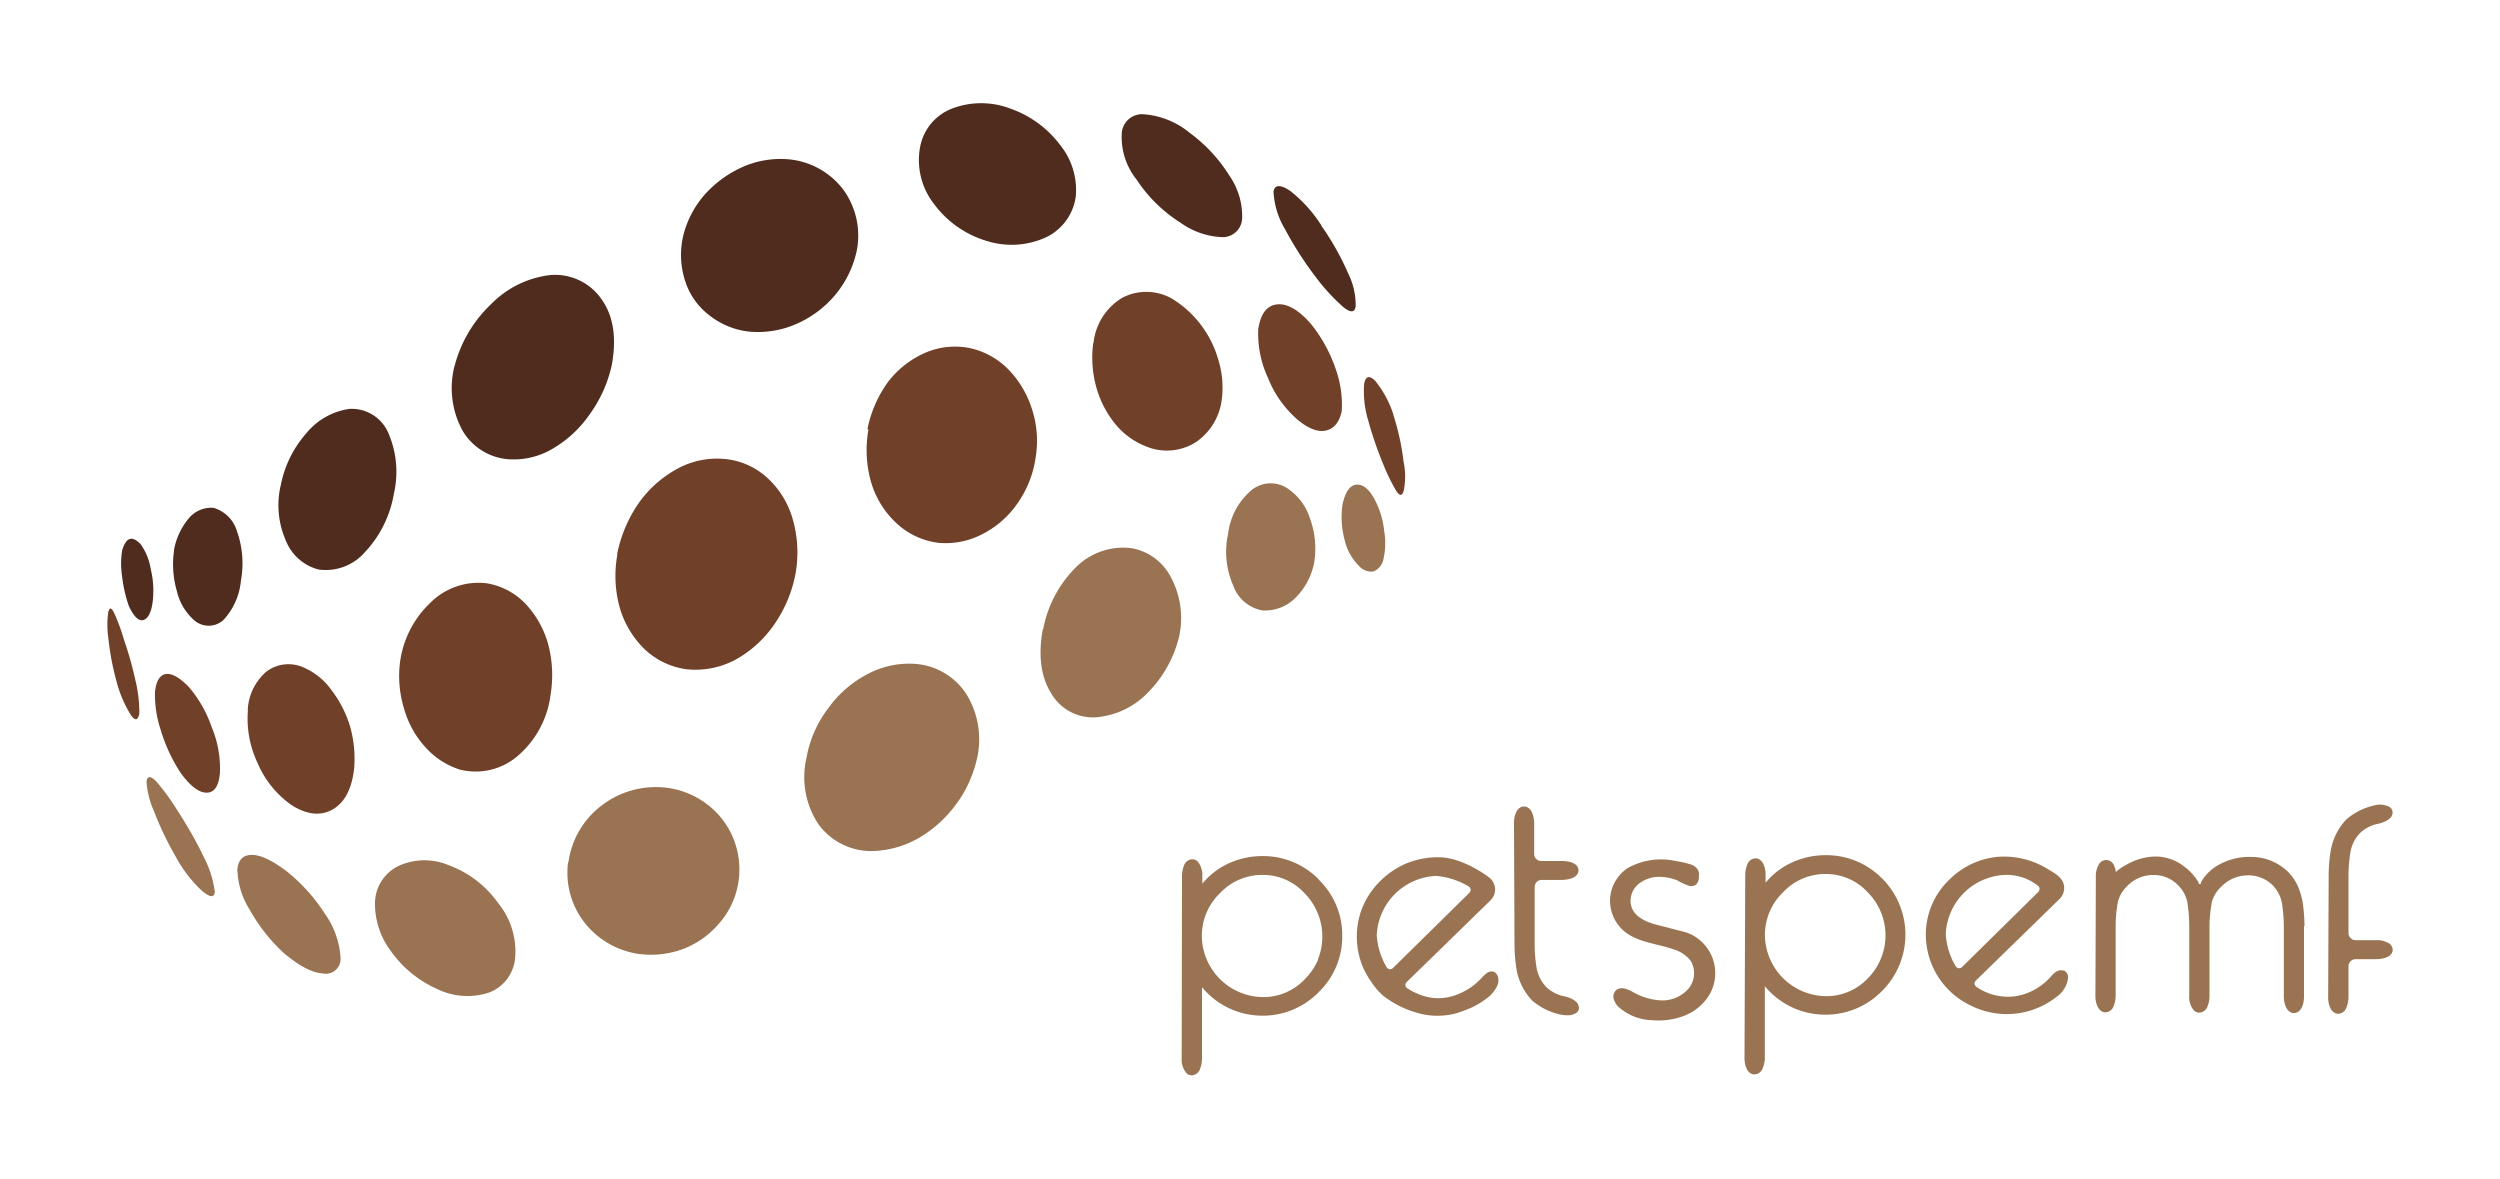
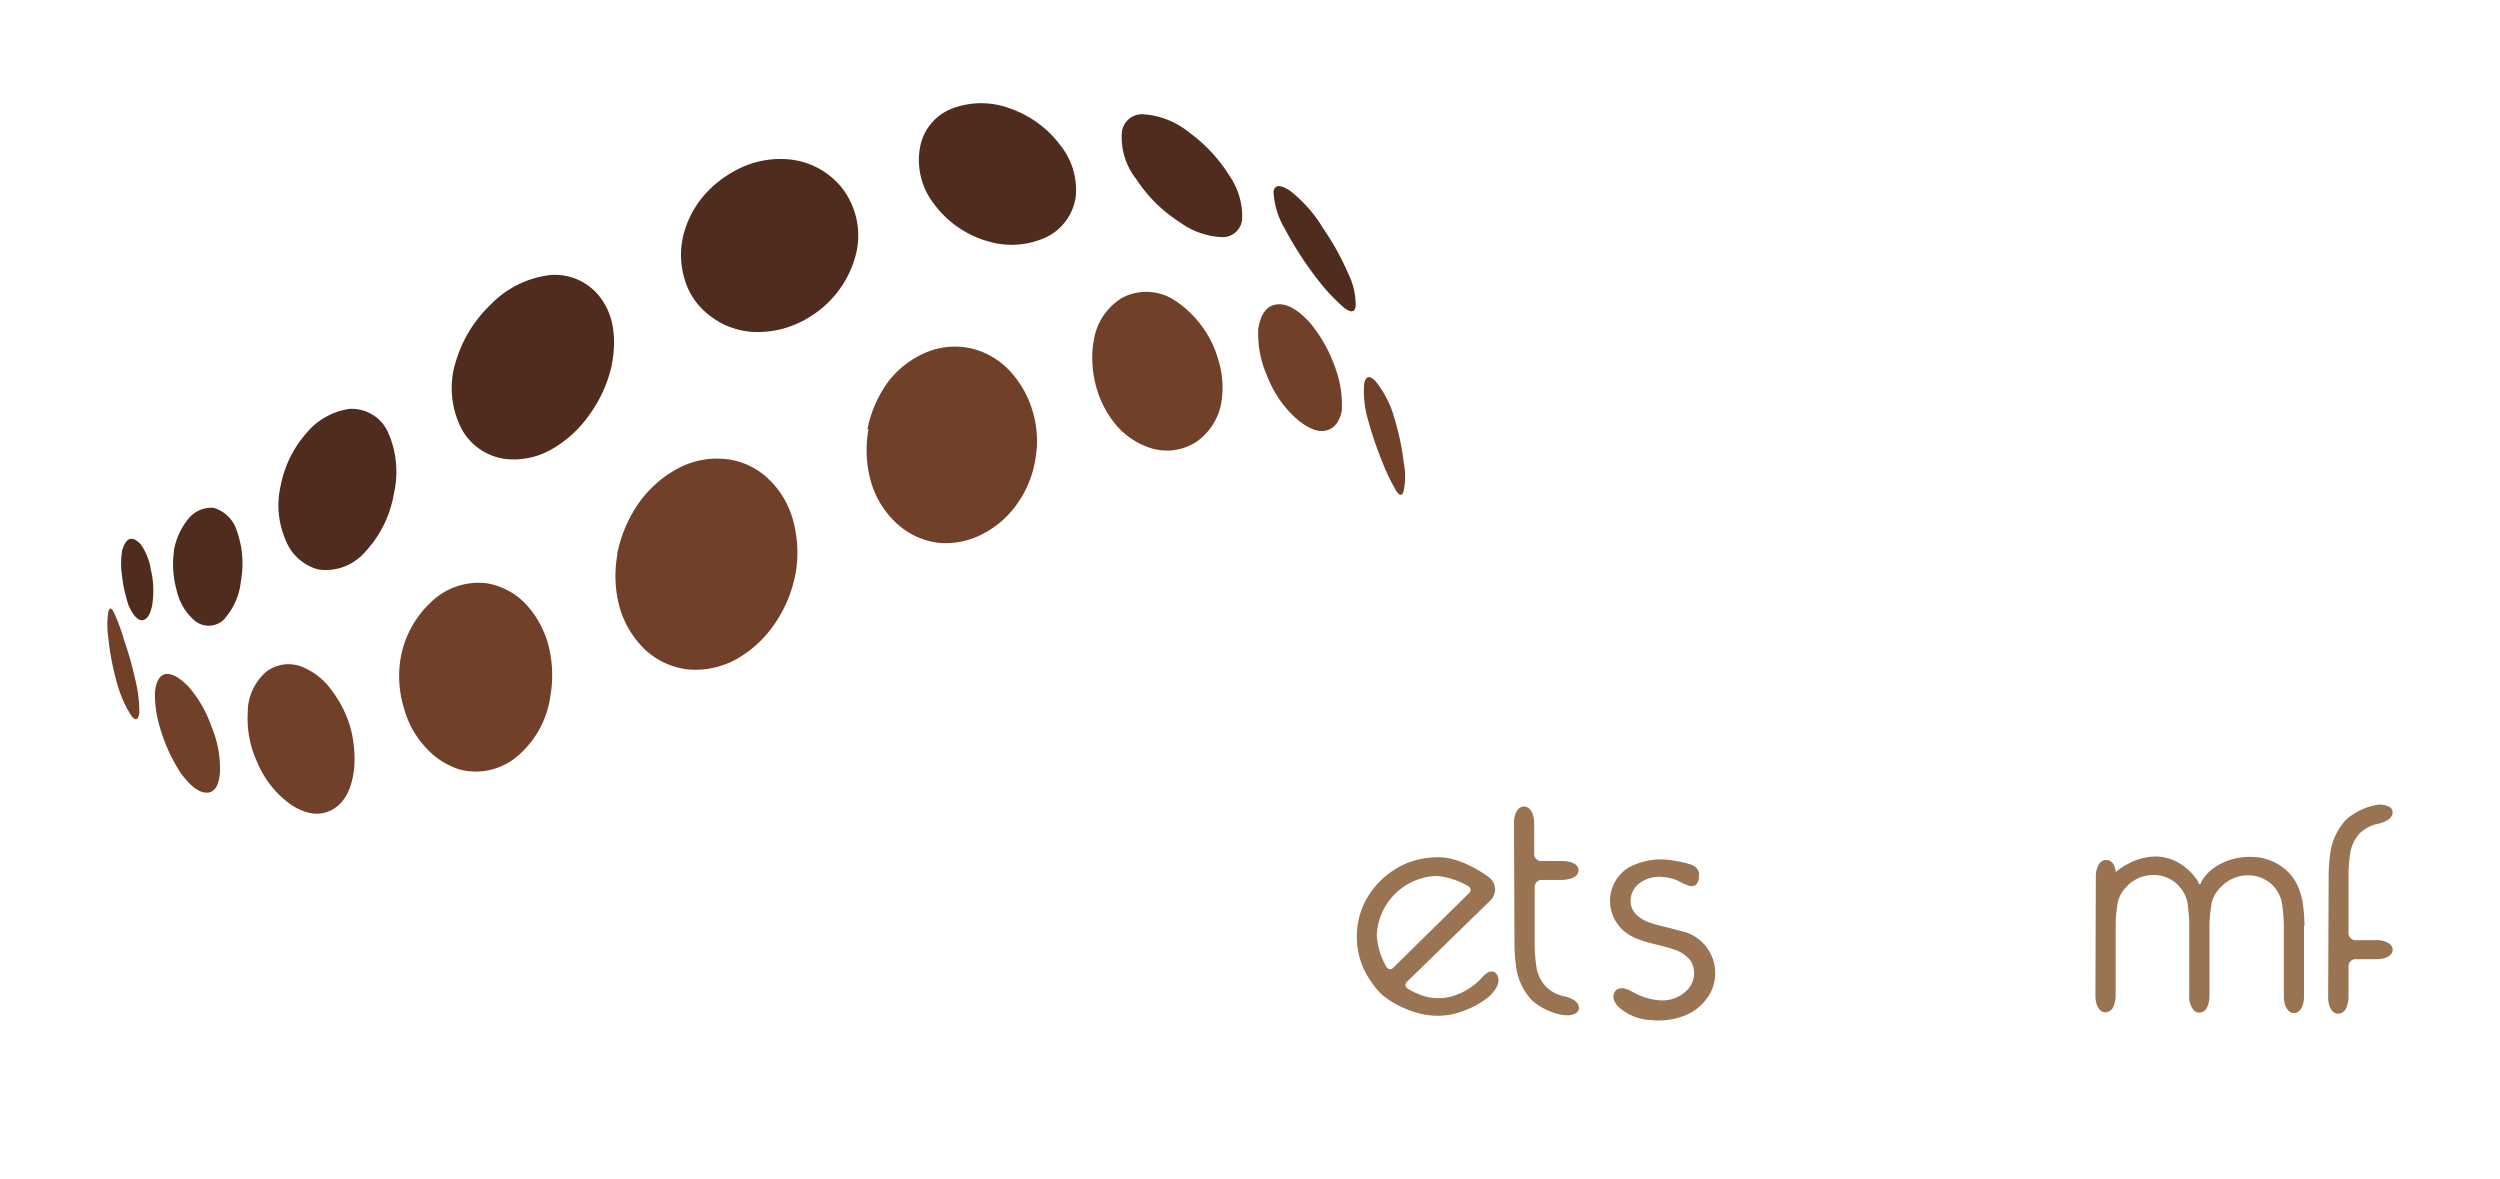
<svg xmlns="http://www.w3.org/2000/svg" id="Layer_1" data-name="Layer 1" viewBox="0 0 300 141.45">
  <defs>
    <style>.cls-1{fill:#997352;}.cls-2{fill:#704029;}.cls-3{fill:#4f2c1d;}</style>
  </defs>
-   <path class="cls-1" d="M164.94,59.9a10.34,10.34,0,0,1,1.17,3.89,8.33,8.33,0,0,1-.09,3.26,2,2,0,0,1-1.19,1.52,1.91,1.91,0,0,1-1.72-.63,6.38,6.38,0,0,1-1.73-3.06,10.47,10.47,0,0,1-.26-4.43c.33-1.44.87-2.2,1.61-2.29s1.52.45,2.21,1.74M147.38,64a10.11,10.11,0,0,0,.6,6.25,4.57,4.57,0,0,0,3.52,3,5.12,5.12,0,0,0,3.89-1.45,8.1,8.1,0,0,0,2.31-4.29,10.49,10.49,0,0,0-.47-5.2,6.81,6.81,0,0,0-2.82-3.76,3.64,3.64,0,0,0-4.3.33A8.09,8.09,0,0,0,147.38,64m-22.24,11.5q-.86,4.71,1,7.7a5.8,5.8,0,0,0,5.47,2.87,9.8,9.8,0,0,0,6.18-3,14.37,14.37,0,0,0,3.71-6.71,10.37,10.37,0,0,0-.88-6.87,6.64,6.64,0,0,0-4.77-3.7A8,8,0,0,0,129.19,68a14.09,14.09,0,0,0-4,7.47M96.79,90.9a10.18,10.18,0,0,0,1.42,8,7.84,7.84,0,0,0,6.72,3.22,11.88,11.88,0,0,0,5.34-1.57,14.75,14.75,0,0,0,4.39-3.94,14.54,14.54,0,0,0,2.52-5.33A10.33,10.33,0,0,0,116,83.35a8,8,0,0,0-6.43-3.7A10.65,10.65,0,0,0,103.9,81,13.45,13.45,0,0,0,99.38,85a13.73,13.73,0,0,0-2.59,5.88M68.17,103.48a9.73,9.73,0,0,0,1.91,7.15,10.1,10.1,0,0,0,6.57,3.84,11,11,0,0,0,5.34-.6,10.58,10.58,0,0,0,4.25-3,9.71,9.71,0,0,0,2.3-4.63,9.85,9.85,0,0,0-1.7-7.71,10.06,10.06,0,0,0-6.85-4,10.67,10.67,0,0,0-7.78,2.12,10.24,10.24,0,0,0-4,6.85M45,108.24a9.43,9.43,0,0,0,1.91,5.9,13.51,13.51,0,0,0,5.53,4.53,8.29,8.29,0,0,0,6.24.44A4.88,4.88,0,0,0,61.81,115a9.16,9.16,0,0,0-2-6.59,12.69,12.69,0,0,0-6-4.6,7.48,7.48,0,0,0-6,.11A5,5,0,0,0,45,108.24m-16.5-3.67A9.4,9.4,0,0,0,30,109.22a20.38,20.38,0,0,0,4.07,5.15c1.8,1.53,3.35,2.35,4.64,2.44A1.78,1.78,0,0,0,40.87,115,10.17,10.17,0,0,0,39,109.67a21,21,0,0,0-4.56-5.08c-1.71-1.3-3.11-2-4.22-2s-1.69.64-1.75,1.94M17.58,93.78a10.35,10.35,0,0,0,.89,3.54,37.83,37.83,0,0,0,2.62,5.48,15.61,15.61,0,0,0,3.16,4.11c.93.78,1.44.84,1.53.14a12.44,12.44,0,0,0-1.3-4.16,49.52,49.52,0,0,0-3.1-5.49,27.6,27.6,0,0,0-2.62-3.62c-.69-.7-1.08-.7-1.18,0" />
  <path class="cls-2" d="M167.2,49.79a29.11,29.11,0,0,1,1.23,5.62,8.51,8.51,0,0,1,0,3.54c-.19.6-.48.58-.9-.07a24.2,24.2,0,0,1-1.58-3.27,44.3,44.3,0,0,1-1.78-5.21,12,12,0,0,1-.47-4.37c.19-.92.63-1,1.32-.34a12.51,12.51,0,0,1,2.2,4.1M151,39.33a12.55,12.55,0,0,0,1.15,6,13,13,0,0,0,3.52,5c1.34,1.12,2.49,1.56,3.46,1.33s1.6-1,1.88-2.35a12.77,12.77,0,0,0-.74-5.07,17.64,17.64,0,0,0-3-5.42q-2.15-2.43-3.94-2.3c-1.21.09-2,1-2.3,2.77m-19.84,1.86a13.27,13.27,0,0,0,.39,5.4,12.16,12.16,0,0,0,2.41,4.52,9.07,9.07,0,0,0,3.94,2.65,6.47,6.47,0,0,0,5.69-.74,7.24,7.24,0,0,0,3-5.12,11.08,11.08,0,0,0-.39-4.57,12.64,12.64,0,0,0-5.59-7.45,6.22,6.22,0,0,0-6-.09,7.23,7.23,0,0,0-3.42,5.4m-27,10.36a14,14,0,0,0,.32,6.38,10.9,10.9,0,0,0,3,4.86,9,9,0,0,0,5,2.38,9.44,9.44,0,0,0,5.27-1,11.31,11.31,0,0,0,4.24-3.66A12.59,12.59,0,0,0,124.26,55a12.28,12.28,0,0,0-.4-5.83,12,12,0,0,0-2.75-4.73,9.25,9.25,0,0,0-4.64-2.65,9,9,0,0,0-5.41.53,11.35,11.35,0,0,0-4.45,3.45,14.4,14.4,0,0,0-2.52,5.75m-30,15A14.29,14.29,0,0,0,74.39,73a11.41,11.41,0,0,0,3,4.94,9.1,9.1,0,0,0,5.06,2.38,10.22,10.22,0,0,0,5.68-1.09,13.6,13.6,0,0,0,4.67-4.14,15.8,15.8,0,0,0,2.66-6.23,14.56,14.56,0,0,0-.32-6.52,10.68,10.68,0,0,0-3-4.94A8.75,8.75,0,0,0,87,55.08a9.92,9.92,0,0,0-5.7,1.16,13.66,13.66,0,0,0-4.66,4.14,16.24,16.24,0,0,0-2.59,6.16M48,79.48A13.21,13.21,0,0,0,48.48,85,11.28,11.28,0,0,0,51,89.61a9.32,9.32,0,0,0,4.15,2.73,7.72,7.72,0,0,0,7-1.65,11.55,11.55,0,0,0,3.92-7.33,14.51,14.51,0,0,0-.32-6.17A11.67,11.67,0,0,0,63,72.39,8.36,8.36,0,0,0,58.45,70a8.15,8.15,0,0,0-6.73,2.26A12,12,0,0,0,48,79.48M29.75,85.23a12.44,12.44,0,0,0,1.15,6.31A11.79,11.79,0,0,0,35,96.62q2.76,1.74,4.92.51t2.58-4.92A14.27,14.27,0,0,0,42,87.14a13.66,13.66,0,0,0-2.2-4.3,8.05,8.05,0,0,0-3.32-2.72,4.4,4.4,0,0,0-4.51.47,6.46,6.46,0,0,0-2.24,4.64M18.6,82.89a13.37,13.37,0,0,0,.67,4.65,19.74,19.74,0,0,0,2.41,5.21c1.15,1.58,2.18,2.37,3.11,2.37s1.46-.78,1.6-2.35a12.9,12.9,0,0,0-1-5.55,14.62,14.62,0,0,0-2.81-4.87c-1.07-1.06-1.94-1.55-2.64-1.47s-1.18.76-1.32,2M13,73.37A10.93,10.93,0,0,0,13,76.56,32.22,32.22,0,0,0,14,81.83a14.48,14.48,0,0,0,1.72,4c.51.7.83.63,1-.2a16.52,16.52,0,0,0-.47-4,42.86,42.86,0,0,0-1.37-4.85,23.85,23.85,0,0,0-1.17-3.2q-.48-1-.69-.21" />
  <path class="cls-3" d="M158.56,27.08a32.75,32.75,0,0,1,3.24,5.77,8.53,8.53,0,0,1,.88,3.88c-.1.79-.59.83-1.46.14a23.92,23.92,0,0,1-3.38-3.69,42.21,42.21,0,0,1-3.65-5.7A9.73,9.73,0,0,1,152.82,23c.14-.84.79-.88,1.94-.14a16.58,16.58,0,0,1,3.8,4.18M134.61,16a8.18,8.18,0,0,0,1.78,5.55,17.47,17.47,0,0,0,5.25,5.16,9.19,9.19,0,0,0,5.12,1.75,2.34,2.34,0,0,0,2.3-2.35,8.54,8.54,0,0,0-1.51-5,18.55,18.55,0,0,0-4.76-5.15,9.83,9.83,0,0,0-5.47-2.24A2.44,2.44,0,0,0,134.61,16m-24.21,1.7a8.57,8.57,0,0,0,1.7,6.8,12.17,12.17,0,0,0,6.5,4.47,9.88,9.88,0,0,0,7-.53,6.38,6.38,0,0,0,3.49-4.84,8.56,8.56,0,0,0-1.85-6.17,12.73,12.73,0,0,0-6-4.4,9.82,9.82,0,0,0-7,0,6.14,6.14,0,0,0-3.83,4.63M82,28.23a10.12,10.12,0,0,0,.19,5.4,8.33,8.33,0,0,0,2.9,4.18,9.27,9.27,0,0,0,5,2,11.51,11.51,0,0,0,5.62-1,12.7,12.7,0,0,0,4.59-3.51,12.32,12.32,0,0,0,2.52-5.26,9.37,9.37,0,0,0-1.63-7.29,9.27,9.27,0,0,0-6.65-3.64,11.28,11.28,0,0,0-5.48.95,13.5,13.5,0,0,0-4.45,3.24A11.8,11.8,0,0,0,82,28.23M54.54,43.92a10.68,10.68,0,0,0,.94,7.71,7,7,0,0,0,5.67,3.49,9.18,9.18,0,0,0,5.21-1.3,13.93,13.93,0,0,0,4.38-4.07,15.93,15.93,0,0,0,2.66-5.88Q74.32,39,72.25,36a6.8,6.8,0,0,0-6.15-3,11.83,11.83,0,0,0-7.17,3.5,15.57,15.57,0,0,0-4.39,7.47M33.68,58.27a10.49,10.49,0,0,0,.59,6.52,5.79,5.79,0,0,0,3.95,3.55,6.22,6.22,0,0,0,5.55-2.06,13.52,13.52,0,0,0,3.5-7.06,11.67,11.67,0,0,0-.74-7.42,4.78,4.78,0,0,0-4.63-2.73A8.2,8.2,0,0,0,36.75,52a13.24,13.24,0,0,0-3.07,6.3M20.89,66.05a11.47,11.47,0,0,0,.33,4.86,6.67,6.67,0,0,0,2.19,3.61,2.63,2.63,0,0,0,3.4-.12,8,8,0,0,0,2.1-4.71,11.55,11.55,0,0,0-.46-5.9,4.13,4.13,0,0,0-2.83-2.85,3.51,3.51,0,0,0-3,1.3,8.21,8.21,0,0,0-1.75,3.81m-6.18-.17A9.69,9.69,0,0,0,14.63,69a16.81,16.81,0,0,0,.82,3.69q.82,1.8,1.65,1.74c.56-.09,1-.76,1.19-2a10.92,10.92,0,0,0-.19-4.09,7.09,7.09,0,0,0-1.24-3.06c-1-1-1.68-.81-2.15.61" />
  <path class="cls-1" d="M286.85,113.36a.85.85,0,0,1,.27.61c0,.69-.8,1.13-2,1.13h0l-2.46,0a.85.85,0,0,0-.84.84v3.68a3.24,3.24,0,0,1-.24,1.25,1.08,1.08,0,0,1-1,.78c-.71,0-1.21-.84-1.2-2l.06-14.77a19.39,19.39,0,0,1,.28-3,7.32,7.32,0,0,1,1.83-3.54A7.72,7.72,0,0,1,285,96.63a2.43,2.43,0,0,1,1.82.25.77.77,0,0,1,.29.63c0,.76-1,1.21-1.91,1.38a4.38,4.38,0,0,0-2,1.08,4.24,4.24,0,0,0-.89,1.38,4.38,4.38,0,0,0-.23.73,18.15,18.15,0,0,0-.26,2.75l0,7.15a.85.85,0,0,0,.84.84h2.46a2.78,2.78,0,0,1,1.77.53" />
-   <path class="cls-1" d="M224.14,117.4a6.84,6.84,0,0,1-5.07,2.14h0a7.41,7.41,0,0,1-7.28-7.32,7.11,7.11,0,0,1,2.19-5.16,6.91,6.91,0,0,1,5.09-2.18h0a6.78,6.78,0,0,1,5.07,2.21,7.33,7.33,0,0,1,0,10.31m1.76-11.93a9.38,9.38,0,0,0-6.84-2.85,9.7,9.7,0,0,0-4.86,1.31,8.87,8.87,0,0,0-2.33,2V105c0-1.19-.5-2-1.21-2a1.09,1.09,0,0,0-1,.79,3.17,3.17,0,0,0-.23,1.25l-.09,21.89c0,1.2.49,2,1.2,2a1.1,1.1,0,0,0,1-.79,3.24,3.24,0,0,0,.24-1.25l0-8.55a9.37,9.37,0,0,0,7.16,3.42,9.45,9.45,0,0,0,6.86-2.8,9.54,9.54,0,0,0,.06-13.54" />
  <path class="cls-1" d="M189.49,120.9h0a.81.81,0,0,1-.3.62,1.81,1.81,0,0,1-1.12.31,4,4,0,0,1-.7-.06,7.72,7.72,0,0,1-3.51-1.7,7.36,7.36,0,0,1-1.84-3.53,19.65,19.65,0,0,1-.28-3l-.06-14.76c0-1.2.49-2,1.2-2a.94.94,0,0,1,.45.12,1.39,1.39,0,0,1,.54.66,3.44,3.44,0,0,1,.23,1.25v3.67a.84.84,0,0,0,.84.84h2.48c1.23,0,2,.44,2,1.12,0,.24-.11.69-.81.95a3.87,3.87,0,0,1-1.23.2H185a.84.84,0,0,0-.84.84l0,7.15a18.14,18.14,0,0,0,.26,2.74,4.55,4.55,0,0,0,1.12,2.11,4.39,4.39,0,0,0,2,1.09c.88.16,1.92.62,1.92,1.38" />
  <path class="cls-1" d="M276.48,111.1l0,8.47c0,1.2-.5,2-1.21,2s-1.21-.85-1.21-2l0-8.47a19.76,19.76,0,0,0-.23-2.76,4.28,4.28,0,0,0-1-2,4.16,4.16,0,0,0-3.06-1.3,4.48,4.48,0,0,0-3.21,1.35,4.07,4.07,0,0,0-1.13,1.82,16.63,16.63,0,0,0-.29,2.72l0,8.56a3.24,3.24,0,0,1-.23,1.25,1.09,1.09,0,0,1-1,.78.92.92,0,0,1-.66-.29,2.51,2.51,0,0,1-.54-1.75l0-8.56a19.24,19.24,0,0,0-.24-2.74,4.12,4.12,0,0,0-1-1.85,4.05,4.05,0,0,0-3.07-1.33h0a4.29,4.29,0,0,0-3.15,1.34,4,4,0,0,0-1.09,1.82,16.63,16.63,0,0,0-.28,2.73l0,8.55a3.4,3.4,0,0,1-.23,1.25,1.1,1.1,0,0,1-1,.79c-.71,0-1.21-.85-1.2-2l.05-14.27a2.7,2.7,0,0,1,.46-1.63,1,1,0,0,1,1.72.28,2.29,2.29,0,0,1,.22.78,6.72,6.72,0,0,1,1.41-.95,7.15,7.15,0,0,1,3.42-.91,5.67,5.67,0,0,1,3.46,1.27,6.55,6.55,0,0,1,1.64,1.84.15.15,0,1,0,.28,0,5.37,5.37,0,0,1,1.74-1.87,7.48,7.48,0,0,1,4.29-1.19,6.32,6.32,0,0,1,4.49,1.86,5.73,5.73,0,0,1,1.31,2.16,9,9,0,0,1,.36,1.3,20.73,20.73,0,0,1,.24,3" />
-   <path class="cls-1" d="M235.49,116a.56.56,0,0,1-.44.19.55.55,0,0,1-.4-.29,8.6,8.6,0,0,1-1.16-3.79,7.43,7.43,0,0,1,7.13-7.12h0a6,6,0,0,1,3.85,1.24.51.51,0,0,1,.28.39.56.56,0,0,1-.18.44Zm12.1.48c-.31-.11-.81-.09-1.44.66a7.22,7.22,0,0,1-4.11,2.38,6.69,6.69,0,0,1-4.73-1l-.08-.06a.55.55,0,0,1-.29-.38.56.56,0,0,1,.19-.44l10-9.75a1.85,1.85,0,0,0,.57-1.43c-.06-1.06-1-1.6-1.85-2.1a10,10,0,0,0-6-1.55,9.45,9.45,0,0,0-5.87,2.69,9.12,9.12,0,0,0-2.88,6.68,9.43,9.43,0,0,0,5.36,8.47,9.65,9.65,0,0,0,10.29-1,3.29,3.29,0,0,0,1.42-2.29.9.9,0,0,0-.55-.92" />
-   <path class="cls-1" d="M158.18,115.14a7.56,7.56,0,0,1-1.61,2.37,6.81,6.81,0,0,1-5.07,2.14h0a7.41,7.41,0,0,1-7.28-7.32,7.11,7.11,0,0,1,2.19-5.16,6.9,6.9,0,0,1,5.09-2.18h0a6.76,6.76,0,0,1,5.06,2.21,7.41,7.41,0,0,1,1.59,7.94m.15-9.56a9.34,9.34,0,0,0-6.83-2.85h-.06a9.64,9.64,0,0,0-4.8,1.31,8.87,8.87,0,0,0-2.33,2v-.88a2.59,2.59,0,0,0-.54-1.76.94.94,0,0,0-.67-.29h0a1.1,1.1,0,0,0-1,.79,3.34,3.34,0,0,0-.23,1.24L141.8,127a2.51,2.51,0,0,0,.55,1.75.89.89,0,0,0,.66.29,1.1,1.1,0,0,0,1-.78,3.44,3.44,0,0,0,.23-1.25l0-8.55a9.37,9.37,0,0,0,7.16,3.42h0a9.36,9.36,0,0,0,6.82-2.8,9.27,9.27,0,0,0,2.85-6.76v0a9.26,9.26,0,0,0-2.8-6.74" />
  <path class="cls-1" d="M166.76,116.31a.55.55,0,0,1-.39-.29,8.62,8.62,0,0,1-1.16-3.79,7.45,7.45,0,0,1,7.13-7.12h0a9.08,9.08,0,0,1,3.86,1.24.58.58,0,0,1,.28.39.58.58,0,0,1-.2.44l-9.08,8.94a.54.54,0,0,1-.45.19m12.55.29-.07,0a1,1,0,0,0-.81.17,3.75,3.75,0,0,0-.62.58,7.79,7.79,0,0,1-3.58,2.21,6,6,0,0,1-4.16-.34,6.4,6.4,0,0,1-1.13-.59.55.55,0,0,1-.28-.38.56.56,0,0,1,.19-.44l10-9.75a1.86,1.86,0,0,0,.57-1.44,1.89,1.89,0,0,0-.74-1.35c-.13-.1-3.16-2.39-6-2.4h0a10.18,10.18,0,0,0-3.86.72,10,10,0,0,0-3.41,2.37,9.42,9.42,0,0,0-2.07,3.36,9.52,9.52,0,0,0,.24,6.78,10.13,10.13,0,0,0,1.08,1.86A7.75,7.75,0,0,0,166,119.5a11.68,11.68,0,0,0,3.93,2,8.66,8.66,0,0,0,4.6.15,5.53,5.53,0,0,0,.66-.2c.23-.07.45-.15.67-.24s.36-.14.54-.22a9.26,9.26,0,0,0,1.9-1.11,4,4,0,0,0,1.3-1.45,2.28,2.28,0,0,0,.15-.36,1.52,1.52,0,0,0,0-.87.91.91,0,0,0-.51-.59" />
  <path class="cls-1" d="M202.26,111.86a5.17,5.17,0,0,1,3,7.27,6.05,6.05,0,0,1-3,2.7,8.61,8.61,0,0,1-4.05.59,6.3,6.3,0,0,1-3.92-1.53,2.11,2.11,0,0,1-.64-1,1.07,1.07,0,0,1,.31-1.09,1.15,1.15,0,0,1,1-.17,4.23,4.23,0,0,1,1,.42,7.51,7.51,0,0,0,3.44,1,4.14,4.14,0,0,0,3.2-1.39,2.9,2.9,0,0,0,.29-3.35,4,4,0,0,0-2.08-1.39c-2-.71-4.3-.82-5.93-2.19a4.82,4.82,0,0,1-1.67-3.9,4.76,4.76,0,0,1,2.13-3.67,8.17,8.17,0,0,1,5.68-.85c.4.06.8.14,1.19.23l.57.16a1.67,1.67,0,0,1,.82.48,1.25,1.25,0,0,1,.26.48,1.63,1.63,0,0,1,0,.49,1.29,1.29,0,0,1-.33,1,1,1,0,0,1-.8.16,8.33,8.33,0,0,1-1.49-.68,6.18,6.18,0,0,0-1.8-.4,4,4,0,0,0-2.73.78,2.64,2.64,0,0,0-1,2.58c.36,1.55,2.06,2.14,3.43,2.47.5.13,1,.24,1.51.39" />
</svg>